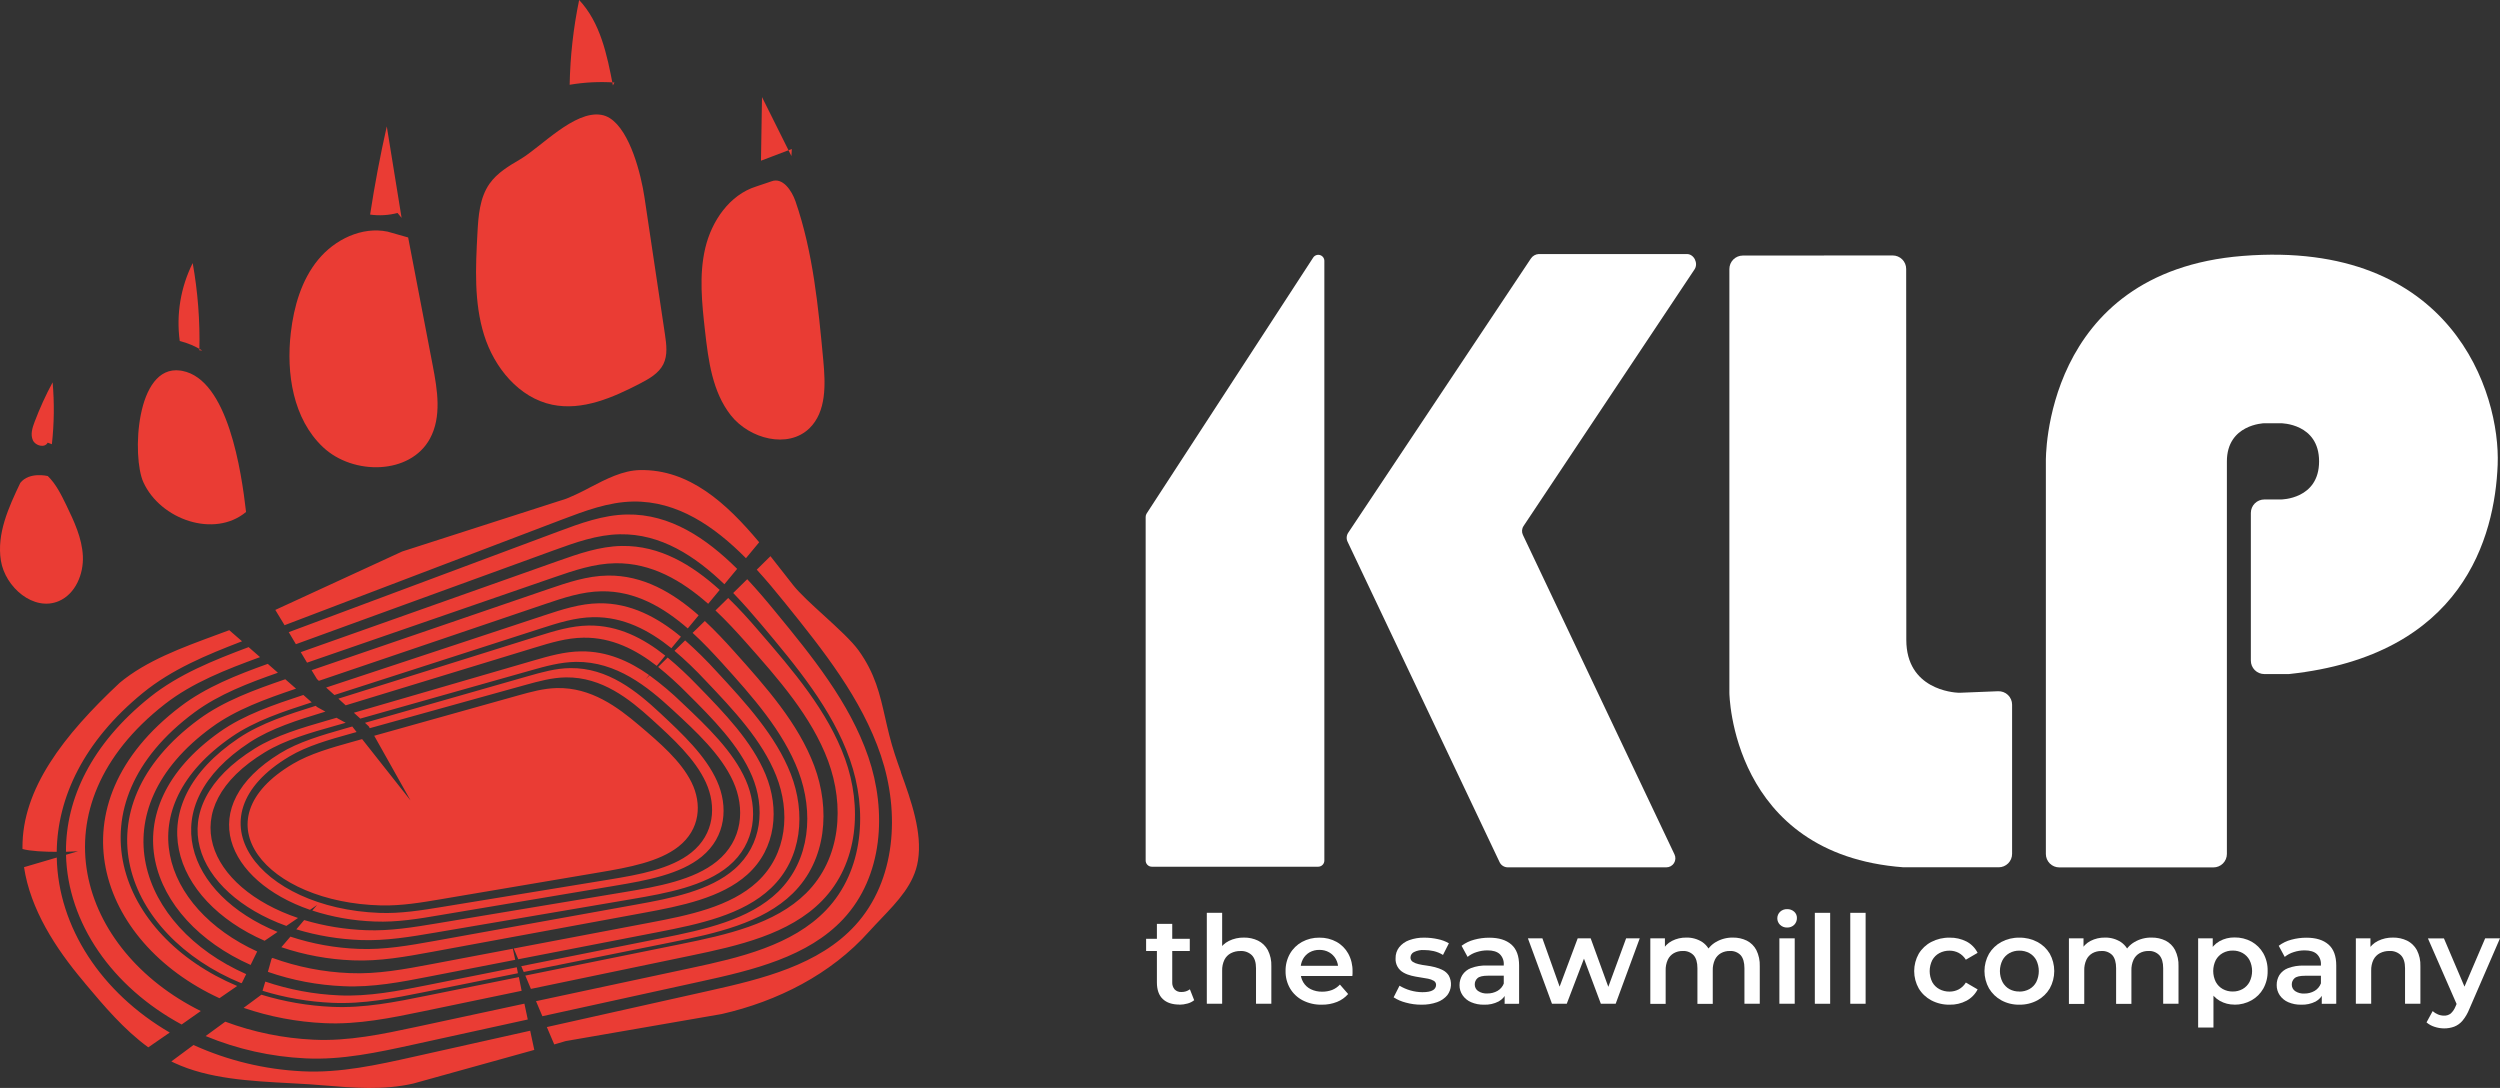
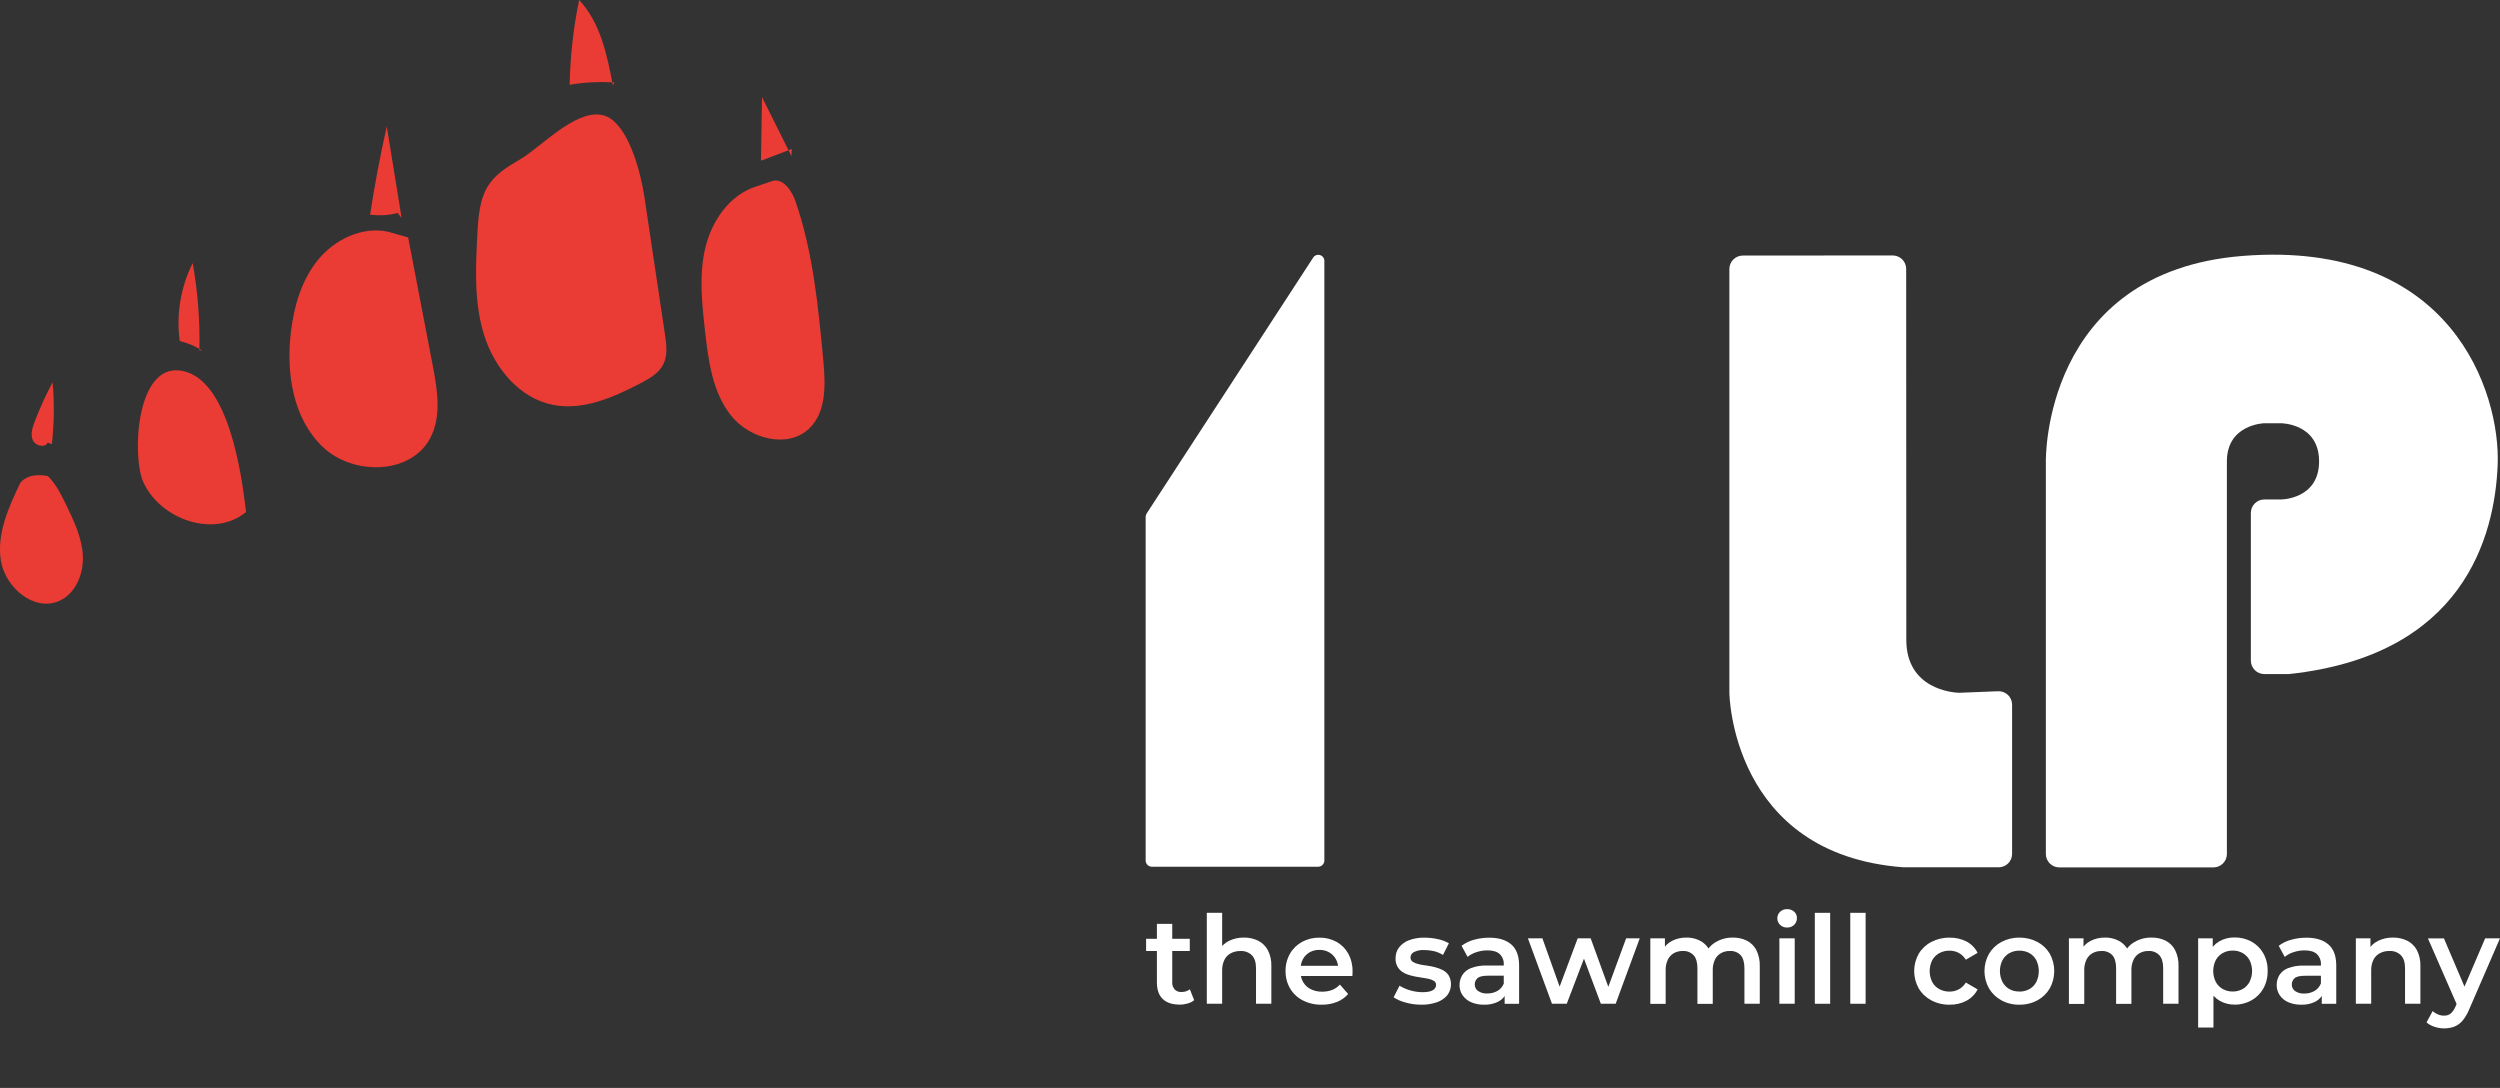
<svg xmlns="http://www.w3.org/2000/svg" width="432" height="188" viewBox="0 0 432 188" fill="none">
  <rect x="0" y="0" width="432" height="188" fill="#333333" stroke="none" />
  <g clip-path="url(#clip0_1_8)">
    <path d="M226.918 44.511L198.146 88.724C198.031 88.901 197.97 89.107 197.97 89.318V148.689C197.969 148.829 197.994 148.968 198.046 149.098C198.098 149.227 198.176 149.346 198.273 149.446C198.371 149.546 198.488 149.626 198.616 149.681C198.745 149.736 198.883 149.765 199.023 149.767H227.795C227.935 149.765 228.073 149.736 228.202 149.681C228.331 149.626 228.447 149.546 228.545 149.446C228.643 149.346 228.72 149.227 228.772 149.098C228.824 148.968 228.85 148.829 228.848 148.689V45.108C228.854 44.88 228.785 44.656 228.652 44.47C228.518 44.285 228.328 44.148 228.11 44.08C227.891 44.012 227.657 44.018 227.442 44.095C227.227 44.173 227.043 44.319 226.918 44.511Z" fill="white" />
-     <path d="M264.53 44.686L232.967 92.065C232.818 92.289 232.729 92.548 232.71 92.817C232.69 93.085 232.74 93.354 232.855 93.597L259.131 148.987C259.258 149.253 259.458 149.477 259.708 149.635C259.958 149.792 260.247 149.875 260.542 149.876H287.941C288.206 149.877 288.467 149.81 288.699 149.683C288.931 149.555 289.127 149.371 289.267 149.147C289.408 148.923 289.49 148.667 289.504 148.403C289.519 148.138 289.465 147.875 289.35 147.637L263.157 92.43C263.042 92.187 262.992 91.918 263.011 91.649C263.031 91.381 263.12 91.122 263.269 90.898L292.819 46.544C293.507 45.511 292.739 43.903 291.5 43.897H265.897C265.623 43.911 265.356 43.99 265.118 44.127C264.881 44.264 264.679 44.456 264.53 44.686Z" fill="white" />
    <path d="M301.166 44.159C300.548 44.159 299.955 44.404 299.518 44.841C299.081 45.277 298.836 45.869 298.836 46.487V119.717C298.836 119.717 299.095 147.65 328.92 149.869H329.109H345.364C345.669 149.87 345.972 149.81 346.255 149.693C346.537 149.576 346.794 149.405 347.01 149.189C347.226 148.973 347.397 148.717 347.514 148.435C347.631 148.152 347.691 147.85 347.69 147.544V121.77C347.691 121.457 347.628 121.147 347.505 120.858C347.382 120.57 347.203 120.309 346.977 120.092C346.751 119.875 346.483 119.706 346.19 119.595C345.897 119.483 345.584 119.433 345.271 119.445L338.624 119.71H338.46C337.5 119.675 329.41 119.109 329.41 110.574C329.41 102.596 329.39 57.292 329.387 46.468C329.387 45.851 329.142 45.26 328.706 44.824C328.269 44.388 327.677 44.143 327.06 44.143L301.166 44.159Z" fill="white" />
    <path d="M355.845 149.888C355.23 149.888 354.64 149.643 354.205 149.208C353.771 148.774 353.526 148.185 353.525 147.57V79.719C353.525 79.719 352.885 46.97 387.549 44.223C423.679 41.361 432.093 67.871 431.597 80.326C431.101 92.782 425.634 113.264 395.531 116.478C395.444 116.482 395.358 116.482 395.272 116.478H391.268C390.653 116.477 390.063 116.232 389.628 115.798C389.193 115.363 388.948 114.774 388.948 114.159V88.621C388.95 88.008 389.196 87.42 389.63 86.987C390.065 86.554 390.654 86.31 391.268 86.309H394.148C394.148 86.309 400.738 86.309 400.738 79.725C400.738 73.141 394.148 73.137 394.148 73.137H391.236C391.236 73.137 384.806 73.317 384.806 79.725V147.57C384.805 148.185 384.561 148.774 384.126 149.208C383.691 149.643 383.101 149.888 382.486 149.888H355.845Z" fill="white" />
    <path d="M198.047 164.336V162.226H205.594V164.336H198.047ZM203.808 173.591C202.562 173.591 201.602 173.271 200.927 172.631C200.253 171.992 199.915 171.039 199.913 169.772V159.642H202.563V169.721C202.535 170.176 202.682 170.623 202.976 170.972C203.125 171.124 203.306 171.243 203.505 171.319C203.704 171.396 203.918 171.429 204.131 171.416C204.664 171.436 205.187 171.272 205.613 170.952L206.355 172.836C206.018 173.103 205.629 173.298 205.213 173.408C204.758 173.538 204.287 173.606 203.814 173.61L203.808 173.591Z" fill="white" />
    <path d="M214.961 162.014C215.8 162 216.631 162.181 217.387 162.542C218.102 162.898 218.691 163.464 219.074 164.163C219.516 165.03 219.728 165.996 219.688 166.968V173.45H217.039V167.307C217.039 166.307 216.802 165.561 216.328 165.068C216.067 164.816 215.756 164.62 215.415 164.494C215.074 164.368 214.71 164.314 214.347 164.336C213.772 164.324 213.204 164.455 212.692 164.717C212.213 164.968 211.824 165.364 211.582 165.849C211.3 166.44 211.165 167.09 211.188 167.745V173.45H208.538V157.736H211.188V165.19L210.615 164.259C211.008 163.542 211.611 162.962 212.343 162.596C213.157 162.196 214.055 161.996 214.961 162.014Z" fill="white" />
    <path d="M228.4 173.61C227.256 173.637 226.123 173.379 225.104 172.858C224.197 172.389 223.44 171.674 222.921 170.796C222.397 169.889 222.129 168.856 222.146 167.809C222.125 166.761 222.385 165.726 222.899 164.813C223.39 163.953 224.108 163.246 224.976 162.769C225.901 162.264 226.942 162.009 227.997 162.027C229.024 162.009 230.038 162.257 230.941 162.747C231.798 163.219 232.504 163.924 232.977 164.781C233.491 165.729 233.747 166.795 233.719 167.873C233.719 167.985 233.719 168.113 233.719 168.253C233.719 168.394 233.7 168.528 233.687 168.656H224.246V166.894H232.279L231.239 167.444C231.266 166.847 231.126 166.253 230.836 165.73C230.563 165.244 230.164 164.841 229.68 164.563C229.167 164.275 228.586 164.129 227.997 164.141C227.401 164.127 226.812 164.273 226.291 164.563C225.807 164.841 225.41 165.249 225.145 165.74C224.86 166.285 224.718 166.893 224.732 167.508V167.93C224.719 168.562 224.881 169.185 225.2 169.731C225.509 170.254 225.965 170.674 226.512 170.94C227.121 171.231 227.789 171.375 228.464 171.362C229.049 171.37 229.631 171.27 230.18 171.068C230.697 170.864 231.161 170.544 231.537 170.134L232.958 171.765C232.437 172.368 231.778 172.836 231.037 173.13C230.199 173.463 229.302 173.626 228.4 173.61Z" fill="white" />
    <path d="M245.609 173.61C244.688 173.614 243.771 173.489 242.885 173.239C242.152 173.052 241.454 172.749 240.818 172.34L241.836 170.329C243.027 171.046 244.388 171.434 245.779 171.451C246.614 171.451 247.216 171.339 247.59 171.112C247.758 171.026 247.9 170.896 247.999 170.735C248.098 170.575 248.152 170.39 248.153 170.201C248.159 170.059 248.126 169.919 248.059 169.794C247.992 169.669 247.893 169.565 247.772 169.491C247.464 169.31 247.126 169.185 246.774 169.12C246.364 169.037 245.91 168.96 245.407 168.89C244.905 168.819 244.406 168.724 243.903 168.602C243.425 168.491 242.965 168.314 242.537 168.074C242.09 167.832 241.722 167.467 241.478 167.022C241.233 166.577 241.122 166.071 241.157 165.564C241.142 164.888 241.359 164.227 241.772 163.69C242.223 163.129 242.821 162.704 243.5 162.462C244.345 162.154 245.241 162.007 246.14 162.027C246.916 162.028 247.69 162.113 248.448 162.28C249.123 162.413 249.772 162.656 250.368 162.999L249.35 165.014C248.851 164.704 248.304 164.478 247.731 164.346C247.198 164.228 246.654 164.168 246.108 164.167C245.49 164.125 244.871 164.249 244.316 164.525C244.146 164.61 244.002 164.74 243.899 164.9C243.796 165.061 243.739 165.246 243.733 165.436C243.725 165.586 243.756 165.735 243.823 165.868C243.891 166.002 243.992 166.115 244.118 166.197C244.423 166.388 244.76 166.525 245.113 166.6C245.563 166.708 246.02 166.789 246.479 166.843C246.983 166.908 247.482 167.004 247.974 167.131C248.448 167.251 248.906 167.425 249.341 167.649C249.751 167.864 250.098 168.181 250.349 168.57C250.636 169.1 250.765 169.7 250.722 170.301C250.678 170.902 250.463 171.477 250.102 171.96C249.634 172.518 249.022 172.939 248.333 173.178C247.458 173.484 246.535 173.63 245.609 173.61Z" fill="white" />
    <path d="M256.439 173.61C255.67 173.629 254.906 173.482 254.199 173.178C253.604 172.922 253.094 172.503 252.727 171.969C252.378 171.454 252.196 170.845 252.205 170.223C252.202 169.613 252.37 169.014 252.688 168.493C253.044 167.942 253.568 167.519 254.183 167.288C255.063 166.958 256 166.807 256.939 166.843H260.222V168.599H257.127C256.225 168.599 255.617 168.746 255.306 169.034C255.156 169.168 255.036 169.333 254.955 169.518C254.875 169.703 254.835 169.903 254.839 170.105C254.832 170.328 254.881 170.549 254.981 170.748C255.081 170.947 255.229 171.119 255.412 171.247C255.885 171.558 256.447 171.708 257.012 171.672C257.625 171.681 258.229 171.527 258.763 171.227C259.276 170.933 259.669 170.468 259.873 169.913L260.321 171.512C260.066 172.175 259.579 172.723 258.952 173.057C258.176 173.455 257.311 173.646 256.439 173.61ZM260.001 173.463V171.176L259.851 170.687V166.674C259.871 166.34 259.82 166.005 259.699 165.693C259.579 165.381 259.393 165.098 259.153 164.864C258.686 164.437 257.98 164.224 257.035 164.224C256.398 164.224 255.765 164.325 255.159 164.522C254.59 164.693 254.061 164.975 253.6 165.35L252.56 163.431C253.21 162.944 253.948 162.588 254.733 162.382C255.586 162.148 256.467 162.03 257.351 162.034C258.99 162.034 260.258 162.425 261.157 163.207C262.055 163.99 262.503 165.201 262.501 166.84V173.45L260.001 173.463Z" fill="white" />
    <path d="M268.182 173.45L264.021 162.139H266.524L270.083 172.116H268.895L272.627 162.139H274.867L278.494 172.116H277.332L280.996 162.139H283.349L279.188 173.45H276.628L273.322 164.618H274.106L270.736 173.45H268.182Z" fill="white" />
    <path d="M299.444 162.014C300.276 161.998 301.101 162.179 301.85 162.542C302.553 162.899 303.127 163.466 303.492 164.163C303.921 165.034 304.126 165.998 304.088 166.968V173.45H301.438V167.307C301.438 166.306 301.217 165.558 300.797 165.068C300.556 164.815 300.262 164.617 299.935 164.49C299.609 164.362 299.259 164.307 298.909 164.33C298.372 164.318 297.842 164.449 297.373 164.71C296.921 164.97 296.559 165.362 296.336 165.833C296.067 166.423 295.94 167.068 295.965 167.716V173.472H293.315V167.307C293.315 166.306 293.094 165.558 292.659 165.068C292.417 164.815 292.123 164.617 291.797 164.49C291.47 164.362 291.12 164.307 290.77 164.33C290.234 164.318 289.703 164.449 289.234 164.71C288.782 164.97 288.421 165.362 288.197 165.833C287.928 166.423 287.801 167.068 287.826 167.716V173.472H285.176V162.139H287.698V165.148L287.253 164.259C287.618 163.541 288.201 162.956 288.917 162.587C289.687 162.194 290.543 161.997 291.407 162.014C292.387 161.992 293.351 162.265 294.173 162.798C294.981 163.356 295.54 164.207 295.731 165.171L294.691 164.809C295.066 163.954 295.705 163.241 296.515 162.776C297.403 162.259 298.416 161.996 299.444 162.014Z" fill="white" />
    <path d="M308.815 160.278C308.59 160.286 308.367 160.249 308.157 160.169C307.948 160.088 307.757 159.967 307.595 159.811C307.444 159.665 307.324 159.49 307.242 159.296C307.16 159.102 307.118 158.894 307.118 158.684C307.118 158.474 307.16 158.266 307.242 158.072C307.324 157.878 307.444 157.703 307.595 157.557C307.758 157.404 307.95 157.284 308.159 157.206C308.368 157.127 308.591 157.091 308.815 157.099C309.261 157.083 309.696 157.239 310.031 157.534C310.185 157.67 310.308 157.838 310.39 158.027C310.473 158.215 310.513 158.419 310.508 158.625C310.513 158.842 310.475 159.058 310.395 159.26C310.316 159.462 310.196 159.647 310.044 159.802C309.883 159.961 309.69 160.086 309.479 160.168C309.267 160.25 309.041 160.288 308.815 160.278ZM307.477 173.45V162.139H310.127V173.45H307.477Z" fill="white" />
    <path d="M313.602 173.45V157.736H316.252V173.45H313.602Z" fill="white" />
    <path d="M319.728 173.45V157.736H322.378V173.45H319.728Z" fill="white" />
    <path d="M336.895 173.61C335.793 173.631 334.703 173.372 333.727 172.858C332.828 172.382 332.076 171.669 331.554 170.796C331.04 169.882 330.77 168.852 330.77 167.804C330.77 166.756 331.04 165.726 331.554 164.813C332.076 163.945 332.828 163.238 333.727 162.769C334.705 162.261 335.794 162.006 336.895 162.027C337.907 162.006 338.909 162.234 339.811 162.692C340.642 163.128 341.314 163.814 341.731 164.653L339.696 165.839C339.396 165.342 338.97 164.934 338.46 164.656C337.973 164.403 337.432 164.272 336.883 164.275C336.27 164.266 335.664 164.411 335.122 164.697C334.603 164.976 334.176 165.399 333.893 165.916C333.601 166.505 333.448 167.154 333.448 167.812C333.448 168.47 333.601 169.119 333.893 169.708C334.177 170.224 334.603 170.646 335.122 170.924C335.663 171.213 336.269 171.359 336.883 171.349C337.432 171.352 337.973 171.221 338.46 170.968C338.972 170.69 339.399 170.281 339.699 169.782L341.734 170.968C341.308 171.801 340.638 172.483 339.814 172.925C338.915 173.398 337.911 173.634 336.895 173.61Z" fill="white" />
    <path d="M348.936 173.61C347.856 173.63 346.79 173.371 345.841 172.858C344.954 172.376 344.214 171.663 343.7 170.796C343.186 169.882 342.916 168.852 342.916 167.804C342.916 166.756 343.186 165.726 343.7 164.813C344.214 163.95 344.954 163.243 345.841 162.769C346.792 162.262 347.857 162.007 348.936 162.027C350.024 162.007 351.1 162.262 352.062 162.769C352.947 163.239 353.687 163.941 354.203 164.8C354.709 165.718 354.975 166.749 354.975 167.798C354.975 168.846 354.709 169.877 354.203 170.796C353.691 171.665 352.95 172.378 352.062 172.858C351.101 173.372 350.025 173.63 348.936 173.61ZM348.936 171.346C349.542 171.357 350.141 171.21 350.673 170.92C351.184 170.637 351.601 170.21 351.87 169.692C352.157 169.104 352.306 168.457 352.306 167.803C352.306 167.148 352.157 166.502 351.87 165.913C351.598 165.399 351.182 164.976 350.673 164.694C350.146 164.408 349.554 164.263 348.955 164.272C348.353 164.26 347.758 164.406 347.23 164.694C346.724 164.98 346.309 165.402 346.033 165.913C345.738 166.499 345.584 167.146 345.584 167.803C345.584 168.459 345.738 169.106 346.033 169.692C346.306 170.208 346.721 170.634 347.23 170.92C347.752 171.205 348.34 171.348 348.936 171.333V171.346Z" fill="white" />
    <path d="M371.806 162.014C372.637 161.998 373.461 162.179 374.209 162.542C374.912 162.899 375.486 163.466 375.851 164.163C376.28 165.034 376.485 165.998 376.447 166.968V173.45H373.797V167.307C373.797 166.307 373.578 165.561 373.14 165.068C372.899 164.815 372.605 164.617 372.278 164.49C371.952 164.362 371.602 164.307 371.252 164.33C370.715 164.318 370.185 164.449 369.716 164.71C369.264 164.97 368.902 165.362 368.679 165.833C368.41 166.423 368.283 167.068 368.308 167.716V173.472H365.664V167.307C365.664 166.306 365.443 165.558 365.024 165.068C364.778 164.812 364.479 164.613 364.147 164.486C363.814 164.36 363.458 164.308 363.104 164.336C362.567 164.324 362.037 164.456 361.568 164.717C361.116 164.977 360.754 165.368 360.531 165.839C360.262 166.429 360.134 167.074 360.159 167.723V173.479H357.509V162.139H360.031V165.148L359.587 164.259C359.952 163.541 360.534 162.956 361.251 162.587C362.021 162.194 362.876 161.998 363.741 162.014C364.72 161.992 365.684 162.265 366.506 162.798C367.315 163.356 367.874 164.207 368.065 165.171L367.024 164.809C367.399 163.954 368.039 163.241 368.849 162.776C369.745 162.254 370.769 161.99 371.806 162.014Z" fill="white" />
    <path d="M379.839 177.559V162.139H382.361V164.809L382.275 167.815L382.486 170.824V177.559H379.839ZM386.112 173.597C385.233 173.605 384.367 173.385 383.6 172.957C382.822 172.511 382.195 171.843 381.798 171.039C381.319 170.025 381.091 168.91 381.132 167.79C381.089 166.668 381.308 165.551 381.772 164.528C382.156 163.73 382.775 163.069 383.545 162.632C384.329 162.201 385.211 161.98 386.106 161.992C387.137 161.971 388.156 162.219 389.063 162.712C389.911 163.185 390.613 163.88 391.095 164.723C391.615 165.654 391.875 166.708 391.847 167.774C391.873 168.843 391.613 169.899 391.095 170.834C390.616 171.681 389.913 172.38 389.063 172.855C388.162 173.359 387.145 173.619 386.112 173.61V173.597ZM385.814 171.333C386.41 171.343 386.999 171.197 387.52 170.908C388.028 170.621 388.444 170.195 388.717 169.68C389.01 169.093 389.162 168.446 389.162 167.79C389.162 167.134 389.01 166.487 388.717 165.9C388.441 165.389 388.026 164.967 387.52 164.681C386.998 164.395 386.41 164.249 385.814 164.259C385.216 164.25 384.625 164.395 384.099 164.681C383.589 164.966 383.169 165.388 382.889 165.9C382.597 166.487 382.444 167.134 382.444 167.79C382.444 168.446 382.597 169.093 382.889 169.68C383.166 170.196 383.586 170.623 384.099 170.908C384.628 171.198 385.224 171.345 385.827 171.333H385.814Z" fill="white" />
    <path d="M397.643 173.61C396.874 173.628 396.11 173.481 395.403 173.178C394.808 172.922 394.298 172.503 393.931 171.969C393.585 171.453 393.404 170.844 393.412 170.223C393.403 169.62 393.56 169.026 393.867 168.506C394.224 167.955 394.747 167.533 395.361 167.3C396.241 166.971 397.178 166.82 398.117 166.856H401.401V168.612H398.309C397.406 168.612 396.798 168.759 396.488 169.046C396.338 169.181 396.219 169.347 396.138 169.531C396.057 169.716 396.017 169.916 396.021 170.118C396.014 170.341 396.063 170.562 396.163 170.761C396.263 170.96 396.411 171.131 396.593 171.259C397.066 171.571 397.628 171.72 398.194 171.685C398.805 171.693 399.408 171.54 399.941 171.24C400.454 170.945 400.848 170.48 401.055 169.926L401.5 171.525C401.244 172.187 400.759 172.735 400.133 173.069C399.363 173.459 398.506 173.645 397.643 173.61ZM401.202 173.463V171.176L401.055 170.687V166.674C401.075 166.339 401.023 166.005 400.902 165.693C400.781 165.38 400.594 165.098 400.354 164.864C399.891 164.437 399.185 164.224 398.235 164.224C397.598 164.224 396.965 164.325 396.36 164.522C395.792 164.695 395.262 164.976 394.801 165.35L393.764 163.431C394.413 162.944 395.15 162.588 395.934 162.382C396.787 162.148 397.668 162.031 398.552 162.034C400.191 162.034 401.459 162.425 402.357 163.207C403.256 163.99 403.705 165.201 403.705 166.84V173.45L401.202 173.463Z" fill="white" />
    <path d="M413.517 162.014C414.356 162 415.186 162.181 415.943 162.542C416.657 162.899 417.246 163.464 417.63 164.163C418.072 165.03 418.284 165.996 418.244 166.968V173.45H415.591V167.307C415.591 166.307 415.354 165.561 414.881 165.068C414.62 164.814 414.309 164.617 413.968 164.49C413.627 164.363 413.263 164.308 412.9 164.33C412.325 164.317 411.756 164.448 411.245 164.71C410.765 164.963 410.376 165.358 410.131 165.842C409.852 166.434 409.718 167.084 409.741 167.739V173.45H407.091V162.139H409.613V165.19L409.168 164.259C409.561 163.542 410.164 162.962 410.896 162.596C411.711 162.195 412.61 161.996 413.517 162.014Z" fill="white" />
    <path d="M422.335 177.706C421.772 177.704 421.213 177.611 420.68 177.431C420.175 177.273 419.706 177.014 419.304 176.67L420.363 174.719C420.633 174.96 420.941 175.154 421.275 175.292C421.603 175.43 421.956 175.502 422.312 175.503C422.731 175.523 423.143 175.397 423.477 175.145C423.842 174.81 424.125 174.396 424.306 173.936L424.946 172.455L425.157 172.136L429.44 162.139H432L426.7 174.361C426.417 175.089 426.021 175.768 425.525 176.373C425.14 176.834 424.643 177.191 424.082 177.409C423.522 177.612 422.93 177.713 422.335 177.706ZM424.665 173.869L419.544 162.155H422.312L426.473 171.921L424.665 173.869Z" fill="white" />
    <path d="M8.965 76.764C9.362 73.21 9.405 69.626 9.094 66.064C7.9 68.281 6.856 70.574 5.967 72.93C5.586 73.94 5.234 75.085 5.679 76.07C6.123 77.055 7.753 77.448 8.239 76.489L8.965 76.764Z" fill="#EA3C34" />
-     <path fill-rule="evenodd" clip-rule="evenodd" d="M37.376 109.724C38.131 109.449 38.878 109.173 39.616 108.895L41.824 110.814C35.744 113.149 29.663 115.668 24.676 119.746C14.435 128.111 9.919 137.839 9.801 147.196C7.599 147.196 5.275 147.081 3.883 146.71C3.883 146.623 3.883 146.534 3.883 146.447C3.829 136.33 10.943 127.097 20.686 117.987C25.278 114.159 31.503 111.892 37.376 109.724ZM4.152 149.847L9.807 148.184C10.05 160.227 17.53 171.55 29.33 178.423L25.624 180.981C21.393 177.898 17.943 173.789 14.797 170.047L14.477 169.648C9.567 163.844 5.247 157.109 4.152 149.847ZM29.596 183.424L33.436 180.578C39.376 183.269 45.772 184.811 52.287 185.122C58.774 185.442 65.175 184.022 71.509 182.605L91.617 178.109L92.324 181.425L71.416 187.236C66.295 188.406 61.139 187.99 55.929 187.555C54.373 187.428 52.815 187.303 51.253 187.236L50.386 187.188C43.162 186.807 36.057 186.43 30.13 183.67C29.951 183.584 29.772 183.501 29.596 183.411V183.424ZM95.774 180.479L94.494 177.476L122.524 171.205C131.706 169.158 141.506 166.763 147.772 159.91C154.848 152.178 155.53 140.404 152.218 130.557C148.905 120.711 142.216 112.33 135.655 104.195C134.113 102.276 132.49 100.325 130.768 98.439L133.133 96.107C133.978 97.163 134.804 98.224 135.623 99.276L135.681 99.35L135.882 99.609L136.161 99.967L136.35 100.207L137.012 101.054C138.139 102.49 140.213 104.393 142.347 106.331C144.732 108.509 147.17 110.734 148.374 112.407C151.229 116.385 152.042 119.976 152.951 123.989C153.399 125.959 153.866 128.034 154.615 130.311C154.935 131.315 155.309 132.351 155.684 133.413V133.448V133.48C157.47 138.434 159.396 143.87 158.628 148.702C157.988 152.773 155.13 155.737 152.256 158.756C151.549 159.501 150.835 160.243 150.157 160.994C143.583 168.369 134.343 173.025 124.713 175.225L97.755 179.897L95.774 180.479ZM131.187 93.703L128.902 96.459C123.43 90.936 117.032 86.546 109.399 86.667C105.155 86.738 101.11 88.266 97.144 89.769L49.173 108.035L47.572 105.394L69.496 95.298L97.874 86.168C99.276 85.588 100.646 84.935 101.98 84.212C104.784 82.753 107.629 81.279 110.621 81.228C119.125 81.081 125.548 86.965 131.187 93.703ZM49.896 109.238L96.421 91.867C100.281 90.428 104.22 88.973 108.349 88.906C115.8 88.781 122.044 93.005 127.379 98.298L125.174 100.958C120.104 96.079 114.18 92.196 107.117 92.324C103.177 92.388 99.436 93.741 95.742 95.078L51.131 111.316L49.896 109.238ZM51.97 112.691L96.43 96.939C100.002 95.679 103.644 94.4 107.462 94.342C114.033 94.24 119.583 97.601 124.364 101.937L122.373 104.339C117.832 100.332 112.558 97.233 106.323 97.329C102.681 97.383 99.209 98.57 95.803 99.743L53.058 114.508L51.97 112.691ZM48.024 116.25L46.27 114.715C40.922 116.634 35.596 118.726 31.202 122.07C8.799 139.086 16.89 162.804 37.923 172.491L40.986 170.38C20.221 161.647 11.919 139.153 33.618 123.084C37.818 119.982 42.909 118.035 48.02 116.25H48.024ZM53.842 115.809L94.782 101.783C98.088 100.655 101.462 99.51 104.998 99.459C111.117 99.366 116.283 102.41 120.725 106.328L118.847 108.595C114.632 104.93 109.735 102.09 103.942 102.177C100.569 102.228 97.352 103.309 94.2 104.377L55.1 117.648L54.78 117.35L53.842 115.809ZM51.163 119.007L49.297 117.373C44.023 119.186 38.707 121.105 34.374 124.287C13.251 139.802 21.402 161.541 41.696 169.897L41.815 169.817L42.541 168.33C23.979 160.125 16.835 140.055 36.614 125.655C40.829 122.573 46.027 120.743 51.16 118.997L51.163 119.007ZM56.355 118.809L94.037 106.337C97.106 105.323 100.236 104.297 103.52 104.249C108.992 104.172 113.643 106.702 117.662 110.024L116.017 112.01C112.177 108.924 107.754 106.574 102.54 106.647C99.41 106.692 96.424 107.645 93.499 108.585L57.785 120.097L56.355 118.809ZM53.868 121.367L52.421 120.088C47.329 121.77 42.151 123.513 37.965 126.483C18.861 140.02 25.547 158.852 43.306 166.741L44.442 164.416C28.034 156.911 22.081 139.719 40.042 127.321C44.052 124.555 48.997 122.934 53.864 121.364L53.868 121.367ZM58.47 120.727L92.968 109.919C95.8 109.033 98.69 108.134 101.718 108.093C106.854 108.022 111.204 110.315 114.958 113.292L113.489 115.064C109.901 112.276 105.734 110.123 100.815 110.191C97.935 110.229 95.173 111.06 92.472 111.885L59.734 121.882L58.47 120.727ZM56.23 122.966L54.786 122.17L54.553 121.965C49.864 123.436 45.099 124.958 41.245 127.548C23.777 139.281 29.679 155.558 45.726 162.565L47.966 161.036C32.258 154.64 26.309 139.291 43.165 128.271C46.881 125.838 51.487 124.414 56.006 123.036L56.23 122.966ZM61.149 123.161L92.225 114.13C94.862 113.366 97.554 112.595 100.377 112.557C104.915 112.499 108.794 114.274 112.167 116.647L111.581 117.354L112.244 116.714C114.221 118.157 116.095 119.736 117.851 121.441C122.217 125.569 126.665 129.8 128.864 134.791C131.063 139.783 130.611 145.741 125.907 149.658C121.746 153.131 115.217 154.343 109.111 155.379L75.167 161.161C70.961 161.877 66.689 162.6 62.365 162.44C58.58 162.304 54.828 161.682 51.202 160.588L52.562 158.989C56.05 160.025 59.656 160.613 63.293 160.739C67.403 160.898 71.473 160.227 75.484 159.562L107.866 154.161C113.687 153.201 119.903 152.072 123.868 148.846C128.349 145.207 128.787 139.662 126.688 135.028C124.588 130.394 120.344 126.455 116.181 122.617C111.87 118.642 106.515 114.303 99.538 114.373C96.847 114.408 94.28 115.125 91.767 115.835L62.259 124.175L61.149 123.161ZM59.731 124.901L58.153 124.031L56.588 124.485C52.172 125.764 47.672 127.081 44.039 129.339C27.314 139.732 33.583 154.26 49.48 160L51.496 158.625C35.977 153.409 29.701 139.722 45.815 129.963C49.278 127.862 53.57 126.64 57.779 125.451L59.731 124.901ZM63.066 124.901L91.287 116.829C93.636 116.158 96.031 115.48 98.543 115.448C105.069 115.368 110.064 119.483 114.094 123.238C117.979 126.864 121.938 130.593 123.9 134.967C125.862 139.342 125.459 144.583 121.269 148.021C117.56 151.072 111.757 152.136 106.323 153.045L76.111 158.123C72.37 158.762 68.567 159.402 64.733 159.236C61.074 159.111 57.45 158.475 53.967 157.346L54.786 156.386L53.567 157.218C39.165 152.258 33.404 139.371 48.392 130.174C51.624 128.191 55.628 127.037 59.558 125.911L60.873 125.537L61.619 126.496L60.627 126.771C56.883 127.817 53.064 128.891 49.982 130.733C32.38 141.251 44.782 156.956 65.559 157.749C69.217 157.889 72.84 157.301 76.409 156.716L105.213 151.996C110.394 151.151 115.924 150.16 119.461 147.327C123.455 144.129 123.839 139.262 121.97 135.194C120.101 131.127 116.325 127.663 112.622 124.293C108.781 120.804 104.016 116.976 97.797 117.053C95.403 117.085 93.118 117.715 90.881 118.332L63.895 125.831L63.719 125.511L63.066 124.901ZM64.666 127.139L89.61 120.152C91.742 119.557 93.915 118.953 96.203 118.898C102.14 118.754 106.736 122.192 110.442 125.335C114.017 128.37 117.662 131.485 119.493 135.182C121.324 138.878 121.013 143.326 117.237 146.294C113.892 148.926 108.621 149.895 103.683 150.729L76.204 155.382C72.802 155.961 69.348 156.54 65.853 156.457C46.011 155.977 33.99 141.779 50.667 131.965C53.593 130.244 57.225 129.214 60.79 128.217L62.573 127.718L70.936 138.309L64.666 127.139ZM50.184 161.851C53.992 163.106 57.958 163.818 61.965 163.968C66.375 164.154 70.747 163.374 75.048 162.603L109.754 156.342C116.001 155.226 122.671 153.918 126.937 150.173C131.738 145.949 132.218 139.518 129.965 134.142C127.712 128.767 123.158 124.194 118.69 119.752C117.123 118.157 115.465 116.654 113.726 115.25L115.371 113.625C117.158 115.115 118.86 116.703 120.469 118.383C125.155 123.18 129.93 128.092 132.311 133.877C134.692 139.662 134.189 146.582 129.139 151.126C124.659 155.152 117.666 156.562 111.111 157.761L74.677 164.477C70.164 165.308 65.578 166.146 60.953 165.948C56.754 165.786 52.6 165.021 48.619 163.677L50.184 161.851ZM47.08 165.526C51.367 167.088 55.872 167.975 60.432 168.154C65.21 168.365 69.95 167.476 74.613 166.594L88.618 163.94L89.031 165.858L74.226 168.736C69.332 169.696 64.362 170.655 59.35 170.415C54.899 170.234 50.499 169.399 46.292 167.937L46.932 165.65L47.08 165.526ZM45.844 169.619C49.955 171.012 54.242 171.813 58.579 171.998C63.725 172.238 68.82 171.231 73.855 170.226L89.3 167.144L89.498 168.173L73.413 171.413C68.142 172.475 62.787 173.539 57.388 173.287C53.308 173.106 49.268 172.407 45.364 171.208L45.844 169.619ZM45.204 171.896C49.146 173.096 53.223 173.797 57.34 173.981C62.899 174.246 68.411 173.137 73.835 172.036L89.662 168.839L90.138 171.211L73.346 174.707C67.655 175.89 61.875 177.083 56.044 176.801C51.293 176.585 46.597 175.695 42.096 174.157L45.166 171.886L45.204 171.896ZM38.928 176.545C43.81 178.364 48.945 179.413 54.149 179.657C60.16 179.957 66.119 178.698 71.986 177.438L90.618 173.431L91.198 176.168L71.467 180.498C65.313 181.847 59.062 183.206 52.757 182.883C46.836 182.604 41.008 181.3 35.532 179.03L38.928 176.545ZM31.385 177.035C19.364 170.54 11.692 159.491 11.407 147.707L13.481 147.1C12.87 147.135 12.159 147.167 11.401 147.186C11.356 138.108 15.715 128.639 25.883 120.491C30.847 116.516 36.915 114.095 42.961 111.821L44.935 113.551C39.12 115.675 33.273 117.939 28.495 121.664C5.663 139.479 13.552 164.231 34.697 174.707L31.385 177.035ZM93.723 175.602L92.625 173.002L119.307 167.294C127.827 165.481 136.91 163.354 142.738 157.275C149.302 150.416 149.936 139.969 146.86 131.235C143.784 122.502 137.579 115.08 131.498 107.847C129.987 106.056 128.39 104.22 126.697 102.471L129.12 100.085C130.813 101.892 132.413 103.779 133.921 105.624C140.322 113.404 146.818 121.393 150.044 130.791C153.271 140.189 152.605 151.426 145.717 158.807C139.617 165.35 130.077 167.636 121.141 169.587L93.723 175.602ZM125.83 103.331C127.709 105.154 129.462 107.095 131.104 109.014C137.012 115.844 143.032 122.854 146.015 131.101C148.998 139.348 148.383 149.21 142.011 155.686C136.372 161.442 127.549 163.434 119.288 165.148L91.739 170.882L90.778 168.58L117.618 163.143C125.494 161.544 133.905 159.686 139.285 154.353C145.365 148.331 145.942 139.166 143.1 131.501C140.258 123.836 134.497 117.309 128.864 110.964C127.235 109.129 125.497 107.245 123.631 105.487L125.83 103.331ZM121.794 107.309C123.615 109.011 125.315 110.827 126.899 112.605C132.368 118.706 137.947 124.984 140.706 132.358C143.464 139.732 142.898 148.571 136.999 154.372C131.773 159.511 123.602 161.308 115.95 162.84L90.5 167.956L90.074 166.952L114.382 162.101C121.679 160.649 129.466 158.951 134.449 154.106C140.072 148.622 140.616 140.272 137.969 133.295C135.322 126.317 130.019 120.379 124.803 114.597C123.202 112.838 121.516 111.032 119.682 109.359L121.794 107.309ZM118.392 110.661C120.302 112.352 122.119 114.146 123.833 116.036C128.912 121.517 134.074 127.142 136.651 133.755C139.227 140.368 138.686 148.286 133.213 153.483C128.361 158.091 120.78 159.699 113.675 161.074L89.556 165.759L88.772 163.901L112.222 159.447C118.994 158.168 126.224 156.674 130.848 152.392C136.068 147.56 136.571 140.205 134.129 134.059C131.687 127.913 126.748 122.681 121.906 117.59C120.221 115.779 118.433 114.065 116.552 112.458L118.392 110.661Z" fill="#EA3C34" />
    <path d="M133.345 31.323C135.236 30.619 136.811 32.896 137.467 34.802C140.51 43.621 141.403 53.029 142.267 62.303C142.651 66.409 142.827 71.123 139.873 74.004C136.174 77.608 129.514 75.84 126.307 71.788C123.1 67.736 122.405 62.306 121.826 57.174C121.295 52.403 120.767 47.516 121.874 42.844C122.981 38.172 126.07 33.676 130.65 32.231L133.345 31.323Z" fill="#EA3C34" />
    <path d="M105.369 20.409C108.919 22.647 110.785 30.226 111.361 34.066C112.538 41.986 113.72 49.898 114.907 57.801C115.163 59.528 115.403 61.382 114.622 62.943C113.841 64.503 112.202 65.437 110.647 66.246C105.926 68.702 100.658 71.014 95.448 69.94C89.668 68.747 85.402 63.512 83.648 57.881C81.894 52.249 82.185 46.212 82.499 40.321C82.659 37.338 82.877 34.175 84.599 31.735C85.911 29.874 87.94 28.669 89.905 27.517C93.425 25.455 99.253 19.069 103.884 19.843C104.412 19.93 104.917 20.123 105.369 20.409Z" fill="#EA3C34" />
    <path d="M70.529 41.035L74.776 63.157C75.589 67.391 76.348 72.021 74.287 75.808C70.878 82.062 61.014 82.159 55.826 77.279C50.639 72.399 49.425 64.532 50.258 57.452C50.789 52.946 52.092 48.393 54.969 44.885C57.846 41.377 62.528 39.109 66.974 40.024L70.529 41.035Z" fill="#EA3C34" />
    <path d="M31.477 64.084C39.421 65.575 41.719 81.535 42.519 88.468C37.049 93.031 27.717 89.801 24.769 83.316C22.804 78.989 23.438 62.997 31.145 64.03C31.25 64.046 31.375 64.062 31.477 64.084Z" fill="#EA3C34" />
    <path d="M8.258 82.261C9.673 83.629 10.559 85.459 11.42 87.214C12.784 90.035 14.176 92.97 14.32 96.085C14.464 99.2 13.04 102.641 10.159 103.872C5.842 105.714 0.9 101.505 0.155 96.875C-0.591 92.244 1.483 87.681 3.506 83.444C5.074 81.468 8.258 82.261 8.258 82.261Z" fill="#EA3C34" />
    <path d="M136.759 26.974L131.674 16.776C131.616 20.441 131.558 24.105 131.498 27.77L136.824 25.746L136.759 26.974Z" fill="#EA3C34" />
    <path d="M105.91 14.764C104.905 9.491 103.753 3.914 100.076 0C99.078 4.822 98.529 9.726 98.437 14.649C100.99 14.215 103.586 14.083 106.17 14.256L105.91 14.764Z" fill="#EA3C34" />
    <path d="M69.396 37.651C68.543 32.381 67.689 27.111 66.836 21.841C65.697 26.881 64.737 31.96 63.956 37.079C65.537 37.301 67.147 37.208 68.692 36.804L69.396 37.651Z" fill="#EA3C34" />
    <path d="M34.451 60.525C34.572 55.478 34.186 50.431 33.298 45.46C31.218 49.624 30.438 54.317 31.058 58.929C32.435 59.267 33.749 59.822 34.95 60.576L34.451 60.525Z" fill="#EA3C34" />
  </g>
  <defs>
    <clipPath id="clip0_1_8">
      <rect width="432" height="188" fill="white" />
    </clipPath>
  </defs>
</svg>